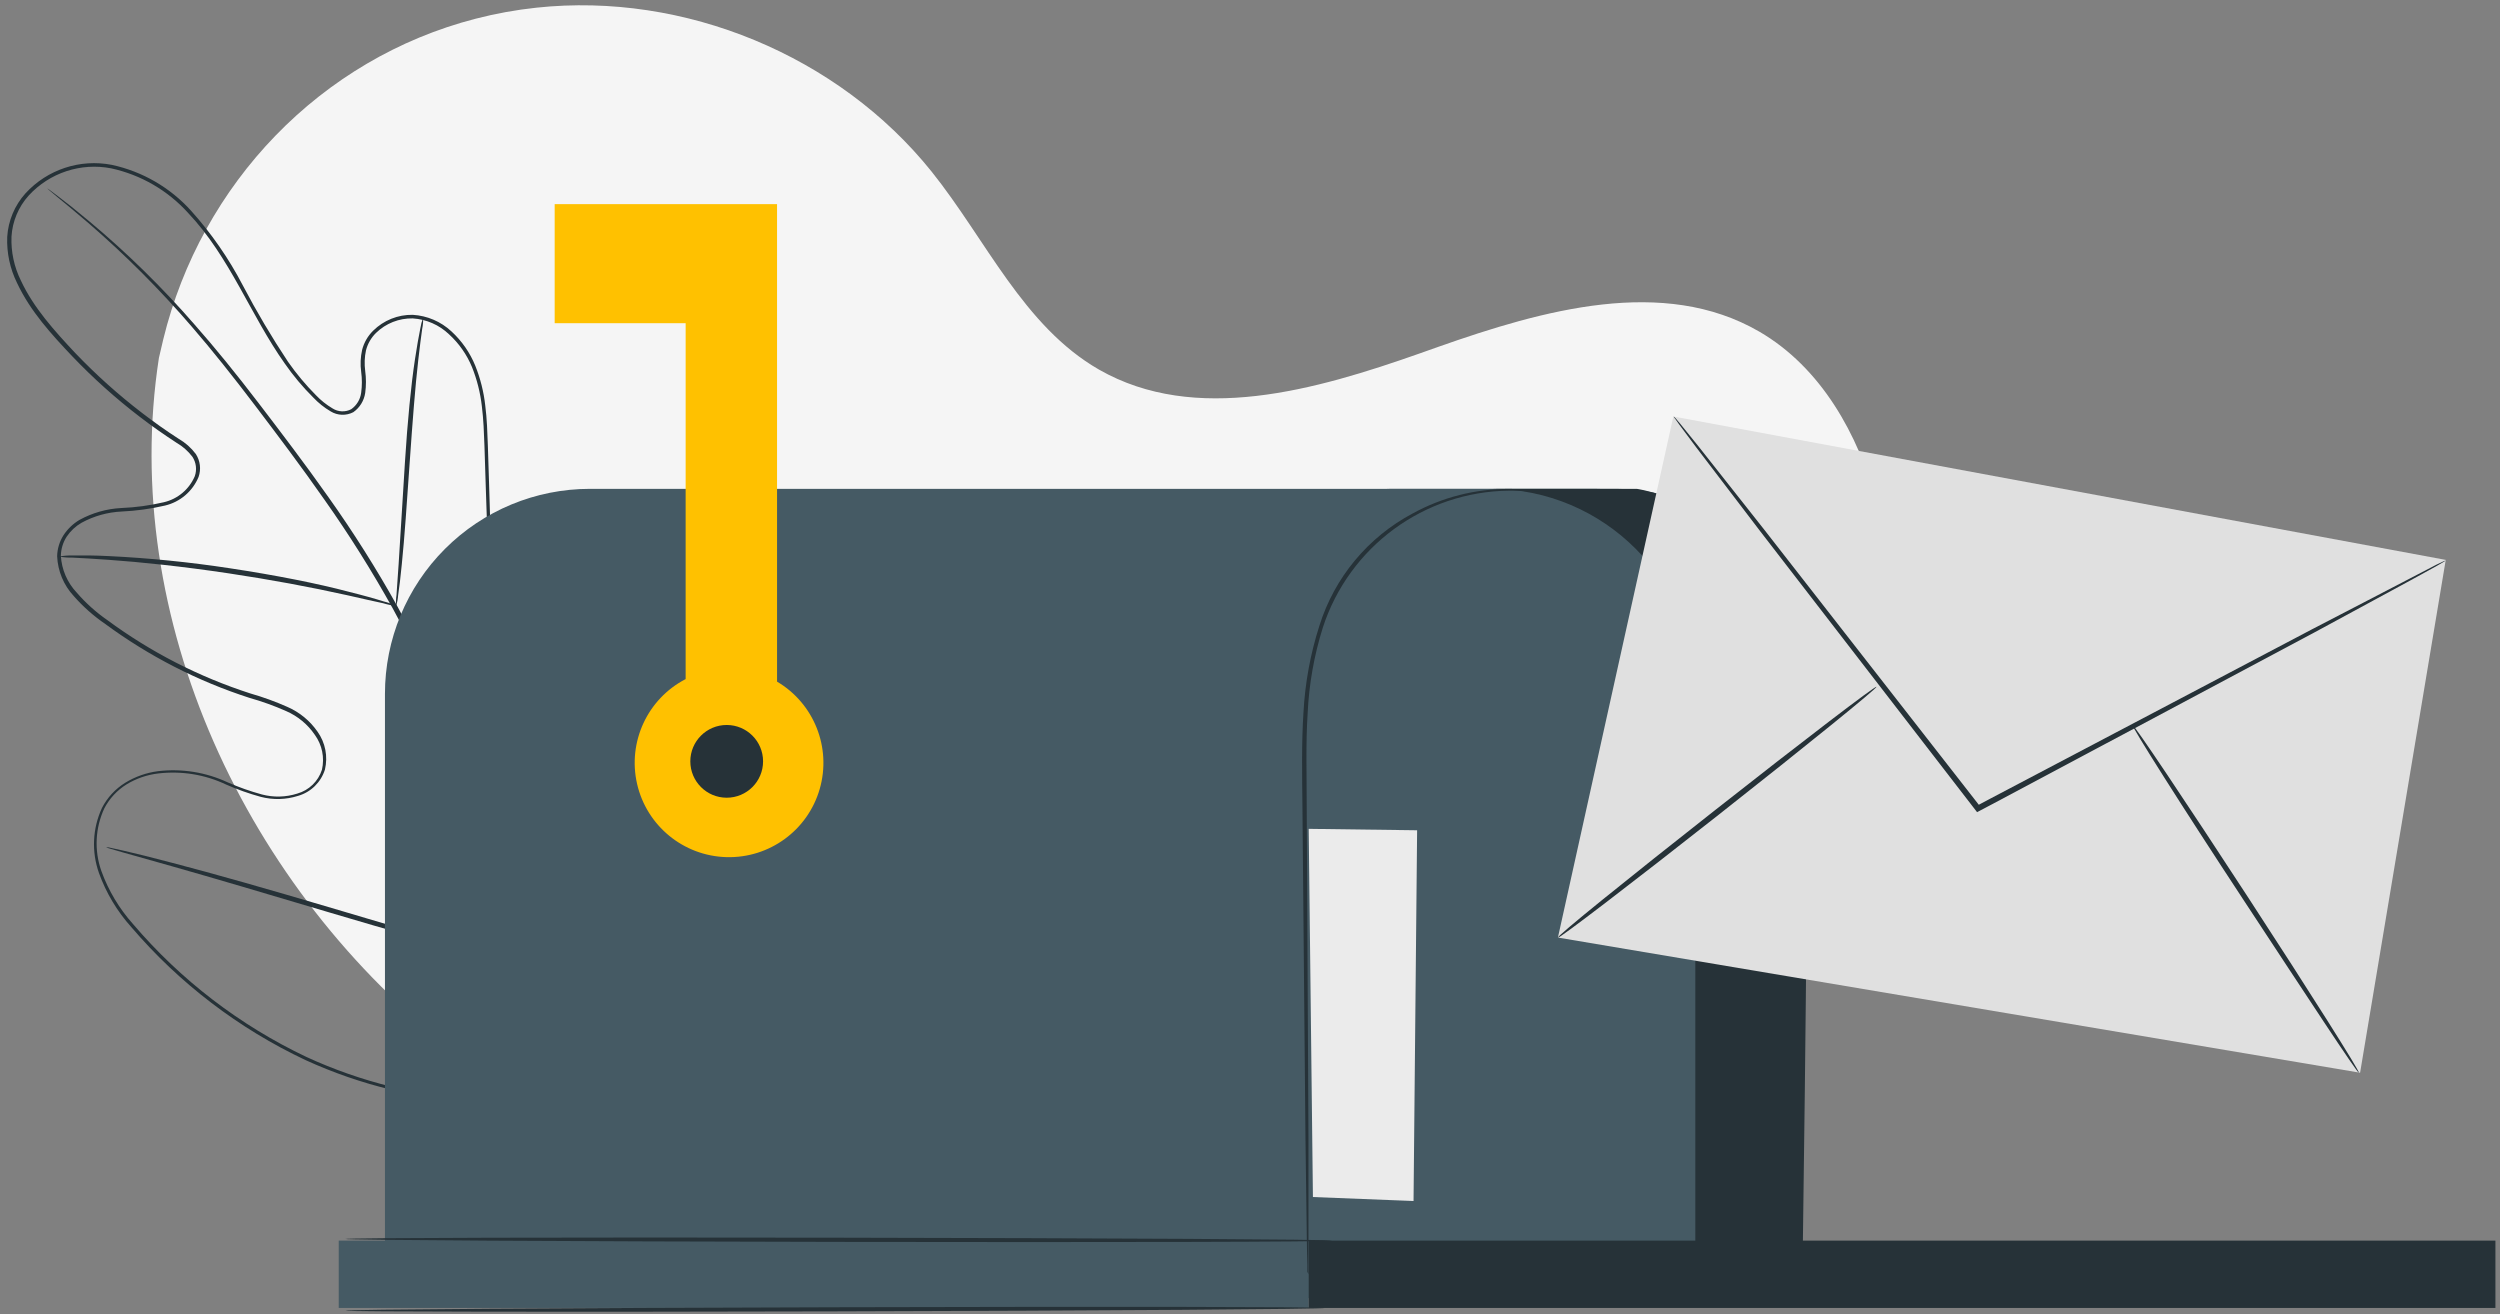
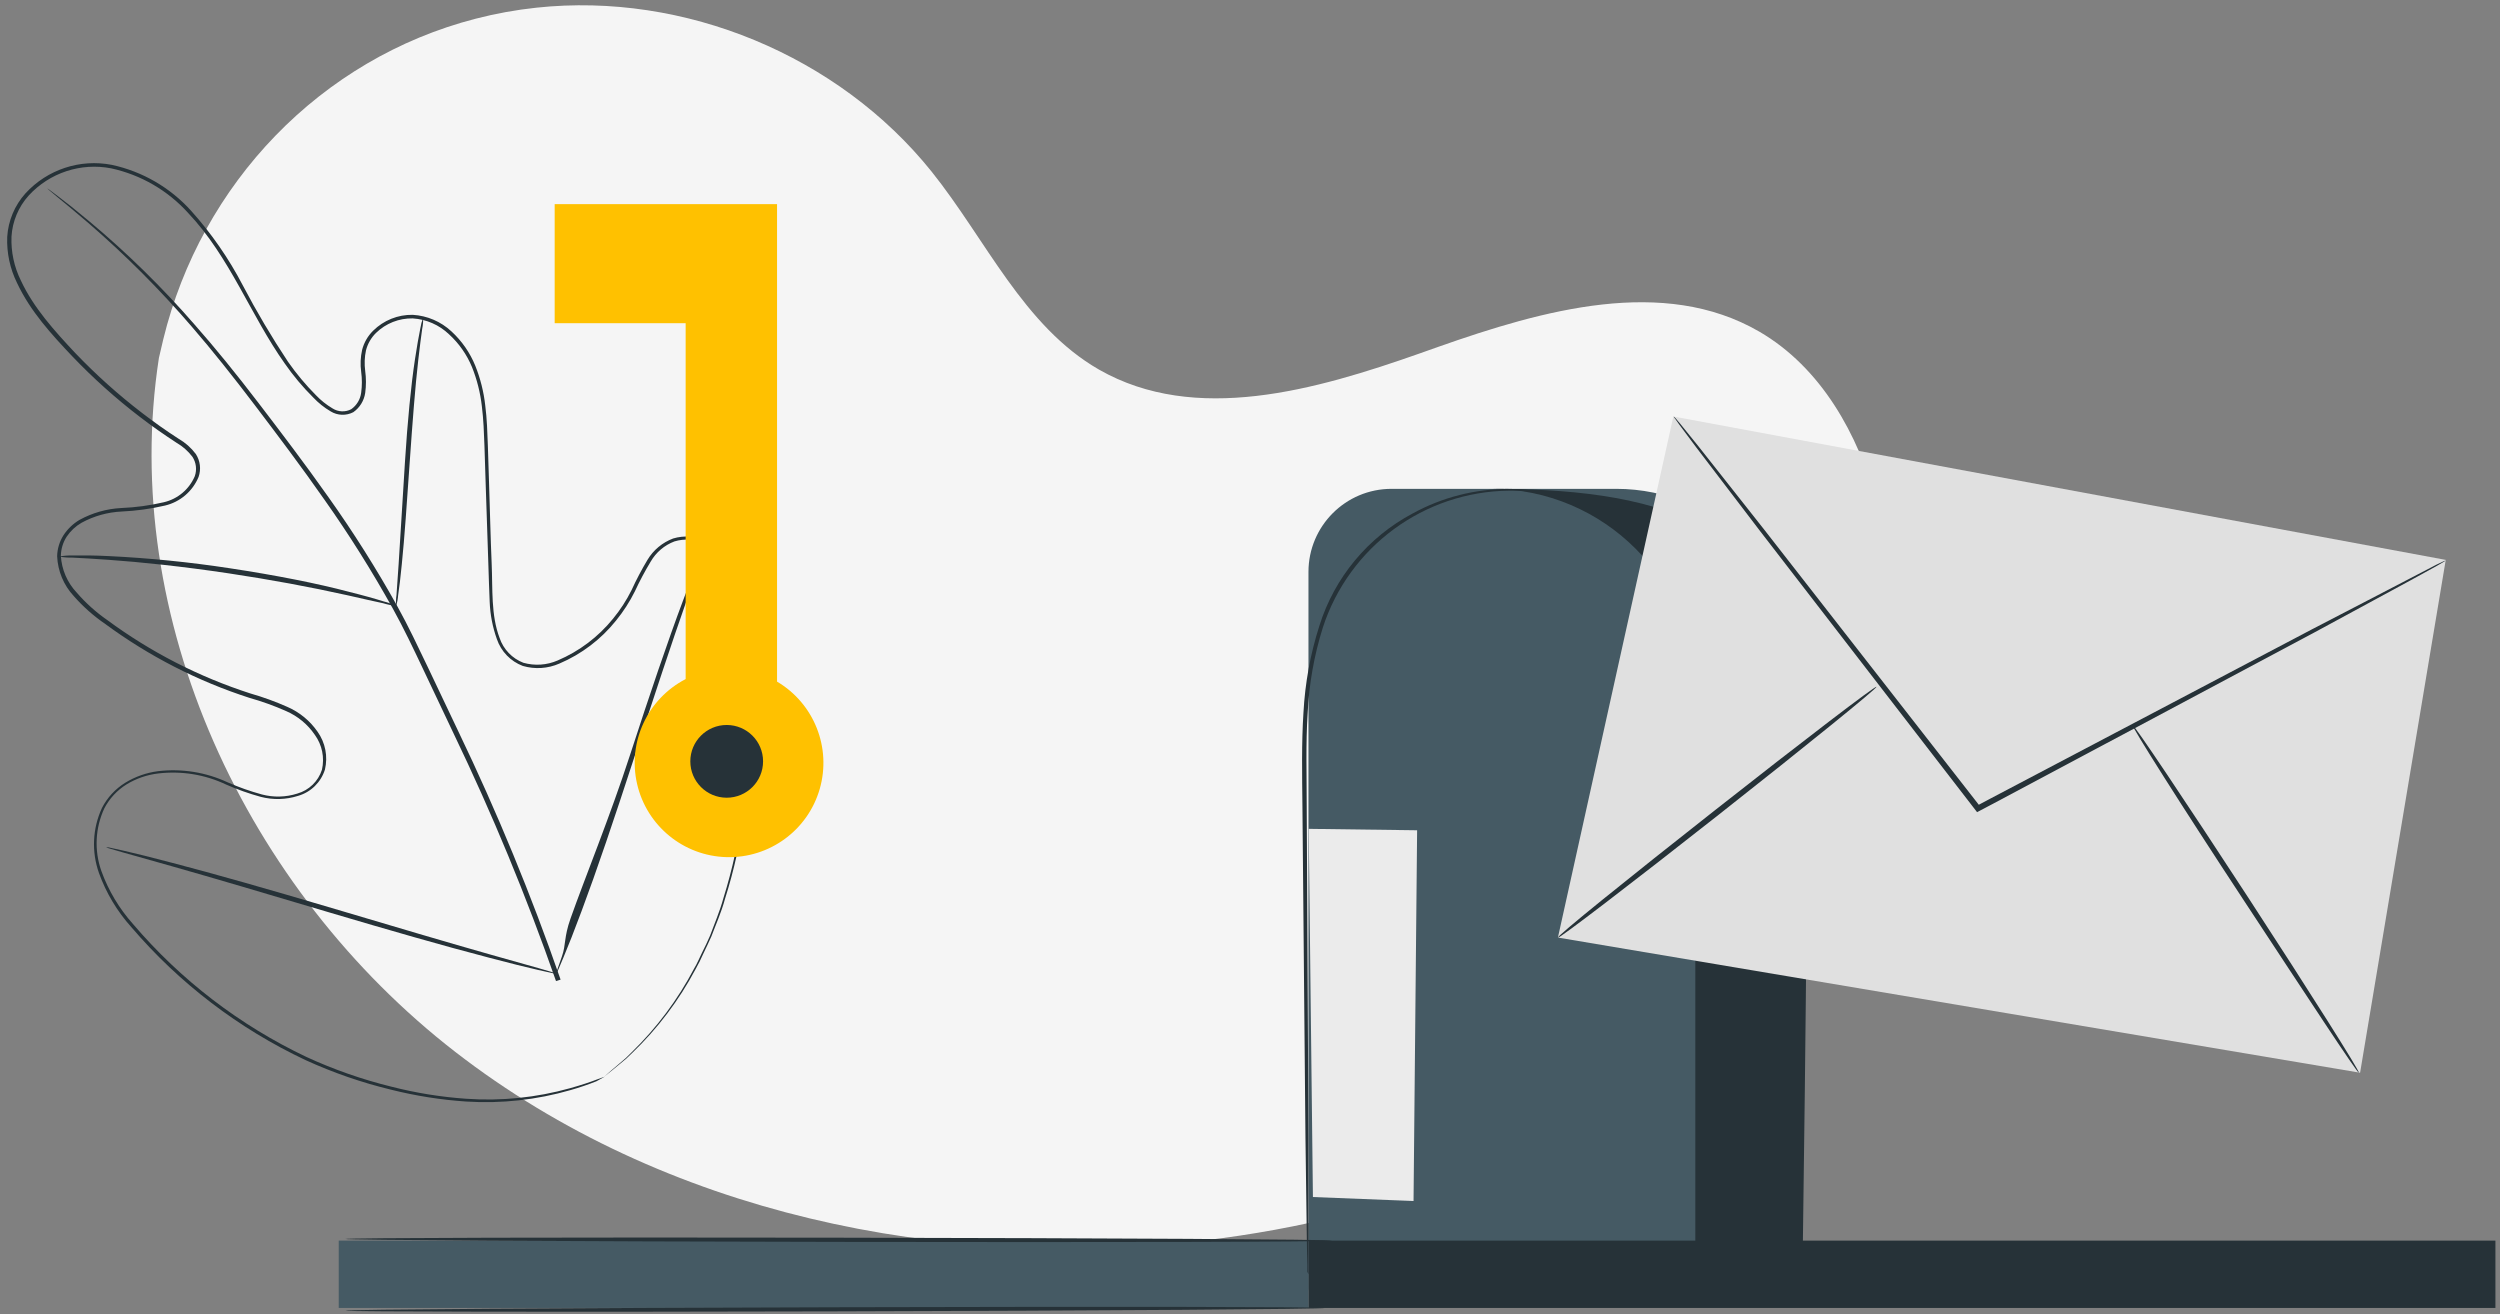
<svg xmlns="http://www.w3.org/2000/svg" width="293" height="154" viewBox="0 0 293 154">
  <rect x="0" y="0" width="293" height="154" fill="#808080" stroke="none" />
  <g fill="none" transform="matrix(-1 0 0 1 293.428 0)">
    <path fill="#F5F5F5" d="M274.804,41.951 C279.507,72.515 264.548,104.308 240.096,123.262 C215.644,142.215 183.003,149.03 152.206,145.365 C130.21,142.747 108.269,134.676 92.412,119.254 C76.554,103.832 67.805,80.259 73.477,58.947 C75.616,50.897 80.03,43.044 87.254,38.858 C98.475,32.355 112.557,36.312 124.901,40.664 L126.95,41.391 C139.293,45.745 153.347,49.76 164.622,43.319 C173.499,38.221 177.868,28.06 184.263,20.088 C195.15,6.523 213.2,-0.96 230.548,0.899 C232.949,1.155 235.329,1.587 237.668,2.19 C255.867,6.873 269.854,21.537 274.291,39.763 L274.804,41.951 Z" />
    <g fill="#263238" transform="translate(205.076 18.455)">
      <path d="M17.458,107.721 L18.489,108.094 C19.158,108.354 20.179,108.699 21.535,109.081 C25.493,110.189 29.611,110.608 33.71,110.32 C36.668,110.115 39.603,109.641 42.476,108.904 C45.9,108.062 49.236,106.896 52.44,105.42 C60.232,101.724 67.157,96.417 72.759,89.847 C74.383,88.031 75.644,85.918 76.473,83.625 C77.32,81.223 77.193,78.584 76.121,76.276 C75.522,75.128 74.627,74.163 73.53,73.481 C72.398,72.789 71.131,72.351 69.815,72.196 C67.087,71.869 64.322,72.321 61.838,73.5 C60.528,74.075 59.178,74.555 57.798,74.934 C56.359,75.312 54.843,75.273 53.425,74.823 C51.92,74.391 50.733,73.229 50.267,71.73 C49.906,70.2 50.221,68.587 51.131,67.306 C52.019,66.021 53.248,65.011 54.678,64.39 C56.086,63.765 57.535,63.239 59.015,62.816 C65.028,60.876 70.688,57.972 75.777,54.219 C77.101,53.299 78.305,52.216 79.361,50.996 C80.468,49.824 81.126,48.296 81.219,46.684 C81.205,45.89 80.97,45.115 80.541,44.448 C80.095,43.778 79.501,43.22 78.804,42.818 C77.355,42.025 75.745,41.573 74.096,41.496 C72.385,41.418 70.685,41.184 69.016,40.797 C67.243,40.378 65.779,39.131 65.079,37.444 C64.764,36.545 64.884,35.55 65.404,34.752 C65.947,34.03 66.629,33.426 67.41,32.973 C68.859,32.042 70.289,31.026 71.672,29.964 C74.468,27.823 77.094,25.469 79.529,22.923 C81.943,20.343 84.395,17.66 85.908,14.419 C86.697,12.82 87.074,11.05 87.004,9.268 C86.896,7.483 86.185,5.788 84.989,4.462 C82.536,1.79 78.877,0.584 75.322,1.276 C71.842,2.033 68.686,3.864 66.296,6.511 C61.402,11.68 58.987,18.498 54.975,24.152 C53.987,25.577 52.871,26.908 51.642,28.129 C51.041,28.767 50.353,29.316 49.599,29.76 C48.791,30.255 47.783,30.291 46.943,29.853 C46.189,29.325 45.686,28.51 45.55,27.599 C45.434,26.742 45.434,25.875 45.55,25.018 C45.659,24.212 45.628,23.392 45.457,22.597 C45.257,21.826 44.853,21.124 44.287,20.566 C43.135,19.443 41.584,18.829 39.978,18.862 C38.386,18.963 36.881,19.622 35.725,20.725 C34.556,21.793 33.637,23.106 33.032,24.571 C32.446,26.037 32.059,27.576 31.88,29.145 C31.685,30.71 31.629,32.274 31.574,33.802 C31.518,35.33 31.472,36.922 31.425,38.459 C31.32,41.564 31.218,44.613 31.119,47.606 C31.063,49.106 31.035,50.587 30.961,52.086 C30.904,53.577 30.619,55.051 30.116,56.455 C29.621,57.903 28.507,59.054 27.079,59.594 C25.661,60.007 24.142,59.909 22.789,59.314 C20.199,58.211 17.922,56.483 16.158,54.284 C15.297,53.227 14.556,52.078 13.948,50.857 C13.393,49.659 12.773,48.493 12.091,47.364 C11.462,46.277 10.477,45.441 9.305,44.998 C8.123,44.641 6.851,44.731 5.73,45.249 C4.617,45.737 3.643,46.496 2.897,47.457 C2.19,48.418 1.696,49.52 1.449,50.689 C1.085,52.991 0.88,55.316 0.836,57.647 C0.678,59.92 0.604,62.146 0.576,64.297 C0.53,68.365 0.775,72.43 1.309,76.462 C1.755,79.968 2.51,83.428 3.566,86.801 C3.993,88.375 4.625,89.809 5.135,91.207 C5.423,91.887 5.739,92.539 6.064,93.181 C6.389,93.824 6.63,94.457 6.993,95.044 C8.906,98.69 11.382,102.009 14.329,104.88 C14.754,105.331 15.21,105.751 15.694,106.138 L16.725,107.013 L17.542,107.73 L16.688,107.05 L15.648,106.193 C15.157,105.814 14.695,105.4 14.264,104.955 C11.283,102.099 8.775,98.785 6.835,95.137 C6.494,94.533 6.184,93.911 5.906,93.274 C5.609,92.632 5.275,91.98 4.978,91.29 C4.457,89.893 3.817,88.496 3.38,86.885 C2.307,83.499 1.539,80.023 1.087,76.499 C0.527,72.46 0.266,68.385 0.306,64.307 C0.306,62.146 0.399,59.92 0.548,57.638 C0.593,55.286 0.794,52.939 1.152,50.614 C1.409,49.399 1.922,48.253 2.656,47.252 C3.433,46.241 4.452,45.444 5.618,44.933 C6.819,44.371 8.184,44.272 9.454,44.653 C10.715,45.123 11.78,46.01 12.472,47.168 C13.155,48.31 13.775,49.488 14.329,50.698 C14.922,51.891 15.648,53.013 16.493,54.042 C18.227,56.187 20.459,57.872 22.993,58.951 C24.262,59.503 25.683,59.598 27.014,59.221 C28.327,58.715 29.348,57.65 29.8,56.315 C30.822,53.623 30.599,50.587 30.729,47.597 C30.859,44.607 30.924,41.542 31.026,38.459 C31.072,36.913 31.119,35.357 31.174,33.802 C31.23,32.246 31.277,30.644 31.481,29.061 C31.659,27.463 32.053,25.896 32.651,24.404 C33.273,22.876 34.224,21.505 35.437,20.389 C36.679,19.23 38.285,18.542 39.978,18.443 C41.713,18.411 43.386,19.083 44.621,20.305 C45.247,20.922 45.694,21.698 45.912,22.55 C46.101,23.394 46.139,24.264 46.023,25.121 C45.912,25.934 45.912,26.758 46.023,27.571 C46.123,28.353 46.548,29.057 47.193,29.508 C47.889,29.871 48.726,29.832 49.385,29.406 C50.1,28.983 50.753,28.462 51.326,27.859 C52.526,26.653 53.62,25.344 54.595,23.947 C56.514,21.054 58.284,18.063 59.897,14.987 C61.544,11.827 63.581,8.889 65.961,6.241 C68.419,3.518 71.667,1.638 75.248,0.866 C78.972,0.142 82.804,1.408 85.37,4.21 C86.635,5.617 87.388,7.413 87.506,9.305 C87.578,11.167 87.186,13.018 86.363,14.689 C84.803,18.023 82.324,20.725 79.863,23.323 C77.412,25.888 74.767,28.258 71.951,30.412 C70.558,31.483 69.119,32.489 67.661,33.439 C66.939,33.856 66.308,34.413 65.803,35.078 C65.358,35.752 65.254,36.598 65.525,37.36 C66.179,38.896 67.524,40.027 69.146,40.406 C70.787,40.789 72.46,41.016 74.143,41.086 C75.861,41.175 77.537,41.653 79.046,42.483 C79.791,42.927 80.426,43.536 80.903,44.262 C81.376,45.003 81.637,45.86 81.655,46.74 C81.578,48.474 80.891,50.124 79.714,51.397 C78.619,52.645 77.371,53.75 76,54.685 C70.87,58.462 65.166,61.384 59.108,63.338 C57.643,63.749 56.209,64.266 54.818,64.884 C53.453,65.476 52.284,66.445 51.447,67.678 C50.598,68.855 50.296,70.342 50.62,71.758 C51.055,73.116 52.14,74.165 53.508,74.552 C54.854,74.982 56.294,75.017 57.659,74.655 C59.019,74.284 60.351,73.814 61.643,73.248 C64.195,72.054 67.028,71.596 69.824,71.926 C71.19,72.102 72.503,72.565 73.678,73.286 C74.834,74.002 75.774,75.019 76.399,76.229 C77.512,78.63 77.639,81.373 76.752,83.867 C75.909,86.204 74.622,88.355 72.963,90.201 C67.33,96.79 60.366,102.104 52.533,105.793 C49.311,107.266 45.956,108.426 42.513,109.258 C39.626,109.982 36.679,110.447 33.71,110.646 C29.589,110.908 25.455,110.454 21.489,109.305 C20.46,109.012 19.446,108.667 18.452,108.271 L17.458,107.721 Z" />
      <path d="M22.65,96.357 C26.089,86.436 30.091,76.721 34.638,67.259 C35.827,64.744 37.006,62.248 38.176,59.808 C39.346,57.367 40.489,54.936 41.77,52.626 C44.23,48.209 46.93,43.93 49.859,39.81 C52.645,35.86 55.43,32.209 58.021,28.819 C60.612,25.428 63.147,22.299 65.553,19.579 C69.327,15.239 73.439,11.206 77.848,7.517 C79.408,6.213 80.634,5.235 81.497,4.592 L82.472,3.856 C82.58,3.768 82.695,3.69 82.816,3.623 L82.51,3.903 L81.581,4.676 C80.754,5.356 79.538,6.352 77.996,7.684 C73.655,11.431 69.598,15.498 65.859,19.849 C63.482,22.597 61.002,25.717 58.43,29.108 C55.858,32.498 53.081,36.168 50.323,40.117 C47.419,44.228 44.741,48.494 42.299,52.896 C41.027,55.188 39.885,57.6 38.724,60.05 L35.195,67.501 C30.652,76.942 26.644,86.632 23.188,96.525" />
      <path d="M41.928,52.608 C41.802,52.176 41.721,51.733 41.687,51.285 C41.557,50.437 41.408,49.199 41.259,47.662 C40.944,44.597 40.656,40.359 40.331,35.674 C40.006,30.989 39.681,26.76 39.328,23.714 C39.151,22.187 38.994,20.92 38.873,20.1 C38.78,19.663 38.742,19.215 38.761,18.769 C38.915,19.188 39.027,19.622 39.096,20.063 C39.272,20.911 39.486,22.14 39.718,23.659 C40.182,26.704 40.591,30.952 40.888,35.637 C41.185,40.322 41.436,44.439 41.631,47.634 C41.733,49.068 41.817,50.288 41.882,51.266 C41.946,51.711 41.961,52.16 41.928,52.608 L41.928,52.608 Z" />
      <path d="M81.432,46.777 C80.914,46.868 80.389,46.908 79.863,46.898 C78.851,46.954 77.393,47.019 75.582,47.159 C71.979,47.41 67.011,47.923 61.55,48.742 C56.712,49.469 52.004,50.335 47.621,51.313 C45.856,51.704 44.435,52.049 43.451,52.244 C42.945,52.399 42.426,52.508 41.9,52.57 C42.378,52.336 42.879,52.155 43.395,52.03 C44.324,51.732 45.773,51.322 47.537,50.885 C51.047,49.953 55.969,48.966 61.467,48.137 C66.138,47.423 70.843,46.951 75.563,46.721 C77.374,46.628 78.841,46.628 79.854,46.647 C80.383,46.632 80.912,46.676 81.432,46.777 L81.432,46.777 Z M23.16,95.65 C23.055,95.501 22.97,95.338 22.91,95.165 L22.297,93.712 C21.767,92.455 21.043,90.61 20.189,88.319 C18.471,83.736 16.298,77.337 13.995,70.24 C11.692,63.142 9.574,56.725 7.949,52.123 C7.16,49.879 6.5,48.034 6.018,46.665 C5.813,46.069 5.637,45.585 5.498,45.175 C5.425,45.005 5.375,44.827 5.349,44.644 C5.458,44.794 5.542,44.961 5.6,45.138 L6.222,46.581 C6.751,47.848 7.466,49.692 8.321,51.984 C10.039,56.557 12.221,62.965 14.524,70.063 C16.827,77.161 19.864,84.593 21.489,89.204 C22.278,91.449 22.009,92.259 22.492,93.628 C22.705,94.224 22.872,94.718 23.012,95.119 C23.083,95.289 23.133,95.467 23.16,95.65 Z M75.926,80.83 C75.758,80.917 75.58,80.982 75.396,81.026 L73.864,81.473 L68.218,83.066 C63.445,84.416 56.879,86.363 49.645,88.515 C42.857,90.527 36.542,92.352 30.998,93.796 C28.602,94.429 26.652,94.914 25.296,95.221 L23.736,95.566 C23.558,95.619 23.374,95.647 23.188,95.65 C23.355,95.561 23.533,95.495 23.717,95.454 L25.25,95.007 L30.896,93.414 C35.669,92.064 42.234,90.117 49.469,87.965 C56.703,85.814 63.315,83.932 68.116,82.684 C70.512,82.051 72.462,81.566 73.808,81.259 L75.368,80.914 C75.549,80.861 75.737,80.833 75.926,80.83 L75.926,80.83 Z" />
    </g>
-     <path fill="#455A64" d="M82.504,152.139 L248.311,152.139 L248.311,81.32 C248.314,74.949 245.784,68.837 241.278,64.33 C236.772,59.824 230.66,57.292 224.287,57.292 L106.538,57.292 C93.265,57.292 82.504,68.05 82.504,81.32 L82.504,152.139 Z" />
    <path fill="#455A64" d="M103.997,57.292 L130.339,57.292 C135.717,57.292 140.076,61.65 140.076,67.026 L140.076,150.901 C140.076,151.585 139.521,152.139 138.838,152.139 L83.752,152.139 C83.068,152.139 82.514,151.585 82.514,150.901 L82.514,78.78 C82.514,66.916 92.131,57.297 103.997,57.292 L103.997,57.292 Z" />
-     <path fill="#263238" d="M94.735,152.139 L94.735,81.218 C94.735,68.008 105.444,57.297 118.657,57.292 L101.605,57.292 C101.605,57.292 81.583,59.954 81.583,85.005 C81.583,110.057 82.225,152.139 82.225,152.139 L94.735,152.139 Z" />
+     <path fill="#263238" d="M94.735,152.139 L94.735,81.218 C94.735,68.008 105.444,57.297 118.657,57.292 C101.605,57.292 81.583,59.954 81.583,85.005 C81.583,110.057 82.225,152.139 82.225,152.139 L94.735,152.139 Z" />
    <rect width="139.112" height="7.891" x=".965" y="145.401" fill="#263238" />
    <rect width="113.653" height="7.891" x="140.075" y="145.401" fill="#455A64" />
    <path fill="#263238" d="M140.076,149.347 C140.064,149.254 140.064,149.16 140.076,149.068 C140.076,148.854 140.076,148.575 140.076,148.23 C140.076,147.467 140.076,146.369 140.076,145.038 C140.076,142.247 140.076,138.236 140.076,133.304 C140.122,123.355 140.197,109.685 140.28,94.572 C140.28,90.794 140.401,87.127 140.169,83.554 C140.008,80.147 139.407,76.775 138.382,73.522 C135.295,64.055 126.513,57.611 116.554,57.506 C115.933,57.486 115.311,57.502 114.692,57.553 C114.243,57.569 113.796,57.613 113.352,57.683 L112.533,57.795 L112.244,57.795 L112.523,57.73 L113.342,57.571 C113.785,57.482 114.233,57.423 114.683,57.395 C115.301,57.321 115.923,57.29 116.544,57.302 C120.501,57.283 124.396,58.272 127.863,60.177 C133.104,62.956 137.035,67.692 138.8,73.354 C139.854,76.645 140.479,80.057 140.662,83.507 C140.895,87.081 140.82,90.784 140.783,94.563 C140.643,109.666 140.522,123.346 140.429,133.285 C140.364,138.217 140.308,142.219 140.271,145.029 C140.271,146.388 140.215,147.458 140.206,148.221 L140.206,149.049 C140.173,149.153 140.129,149.252 140.076,149.347 Z" />
    <path fill="#263238" d="M252.947,145.206 C252.947,145.336 227.051,145.494 195.124,145.55 C163.197,145.606 137.302,145.55 137.302,145.401 C137.302,145.252 163.179,145.113 195.124,145.057 C227.07,145.001 252.947,145.076 252.947,145.206 Z M252.947,153.609 C252.947,153.739 227.238,153.777 195.543,153.693 C163.849,153.609 138.13,153.432 138.14,153.293 C138.149,153.153 163.83,153.125 195.543,153.209 C227.256,153.293 252.947,153.47 252.947,153.609 Z" />
    <path fill="#FFC100" d="M228.42,37.88 L228.42,23.921 L202.357,23.921 L202.357,79.887 C198.017,82.451 195.96,87.626 197.357,92.468 C198.754,97.311 203.25,100.596 208.29,100.456 C213.329,100.316 217.636,96.786 218.762,91.873 C219.887,86.961 217.547,81.908 213.071,79.589 L213.071,37.88 L228.42,37.88 Z" />
    <ellipse cx="208.259" cy="89.23" fill="#263238" rx="4.263" ry="4.262" />
    <polygon fill="#EBEBEB" points="127.342 97.308 140.048 97.141 139.554 140.292 127.761 140.758" />
    <polygon fill="#E0E0E0" points="6.786 65.62 97.311 48.814 110.841 109.883 16.825 125.724" />
    <path fill="#263238" d="M97.269,48.814 C97.269,48.814 97.269,48.906 97.112,49.063 L96.603,49.783 L94.59,52.483 L87.064,62.349 C80.61,70.709 71.751,82.201 61.886,94.963 L61.716,95.186 L61.468,95.055 L59.704,94.125 L22.217,74.142 L10.902,68.01 L7.831,66.32 L7.048,65.861 C6.953,65.812 6.865,65.75 6.786,65.678 L7.074,65.796 L7.897,66.189 L11.02,67.814 C13.777,69.242 17.657,71.273 22.452,73.749 L60.018,93.522 L61.768,94.452 L61.337,94.544 L86.672,62.061 L94.368,52.312 C95.27,51.212 95.975,50.334 96.485,49.692 C96.72,49.43 96.903,49.207 97.047,49.023 L97.269,48.814 Z" />
    <path fill="#263238" d="M16.969,125.723 C16.812,125.619 22.62,116.415 29.955,105.164 C37.291,93.913 43.347,84.866 43.503,84.97 C43.66,85.074 37.852,94.278 30.451,105.529 C23.051,116.78 17.125,125.828 16.969,125.723 Z M110.838,109.896 C110.721,110.04 102.263,103.574 91.952,95.451 C81.641,87.329 73.379,80.629 73.497,80.485 C73.614,80.342 82.059,86.795 92.383,94.917 C102.707,103.039 111.021,109.74 110.838,109.896 Z" />
  </g>
</svg>